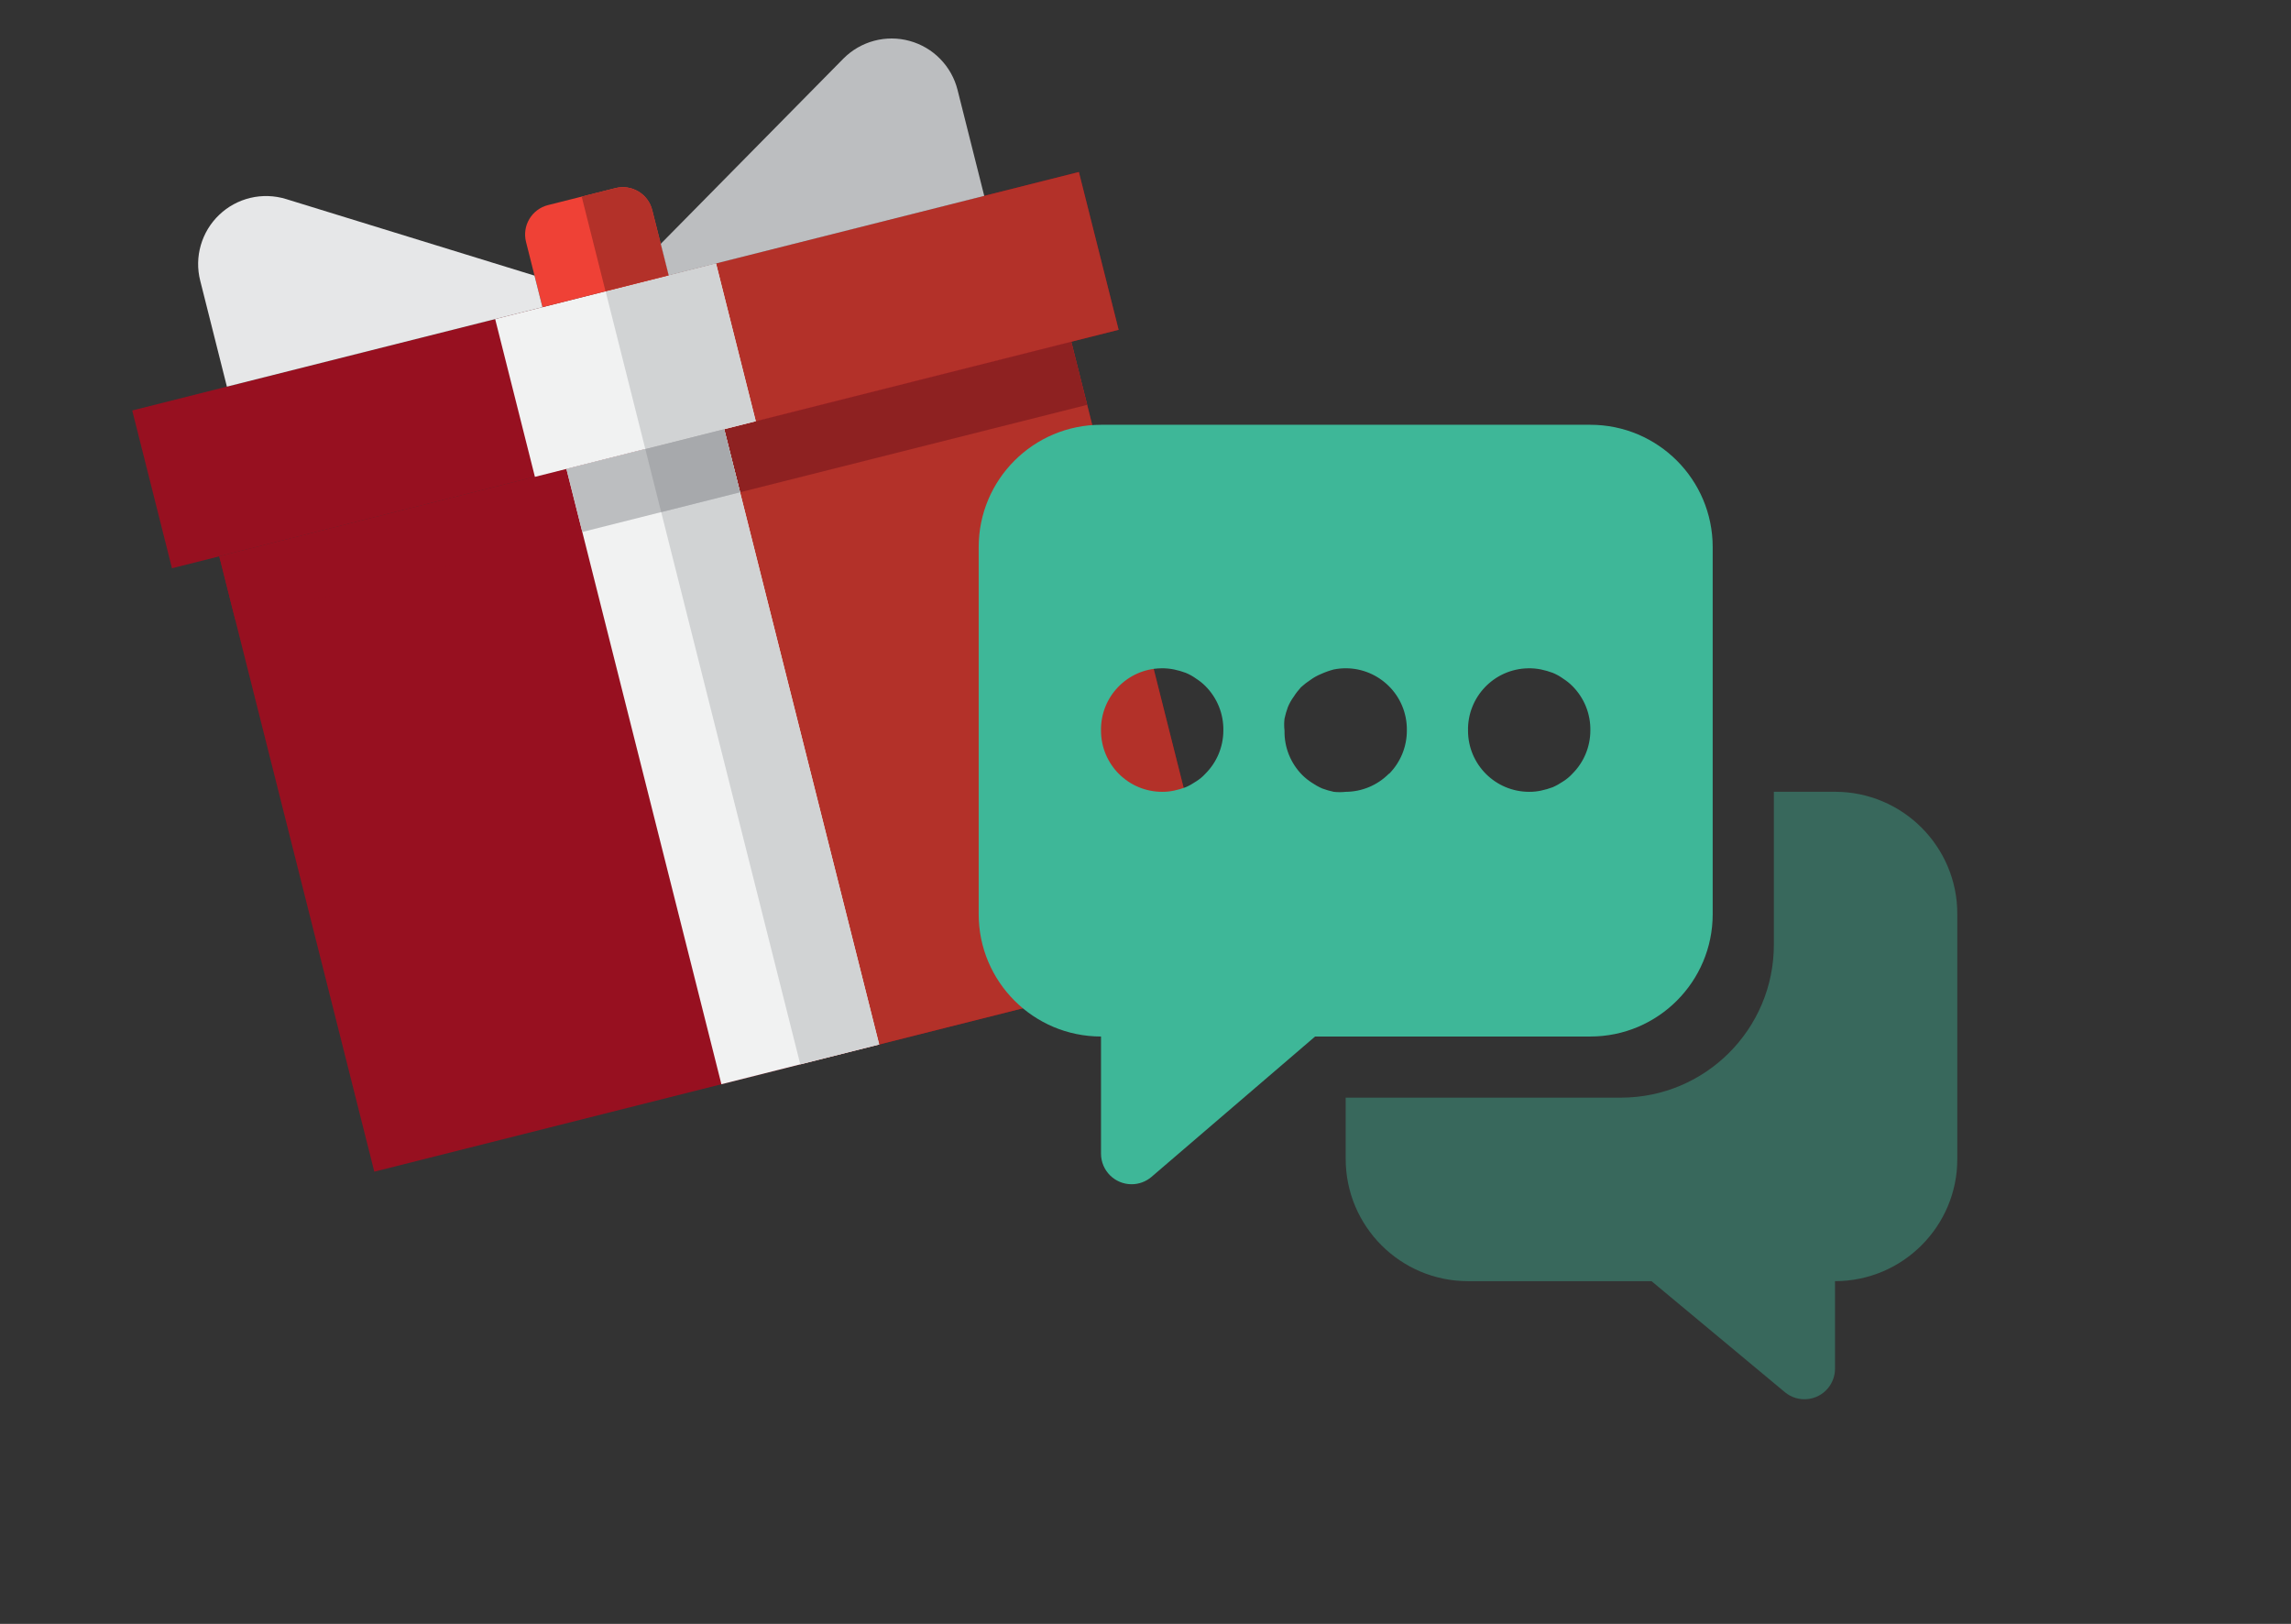
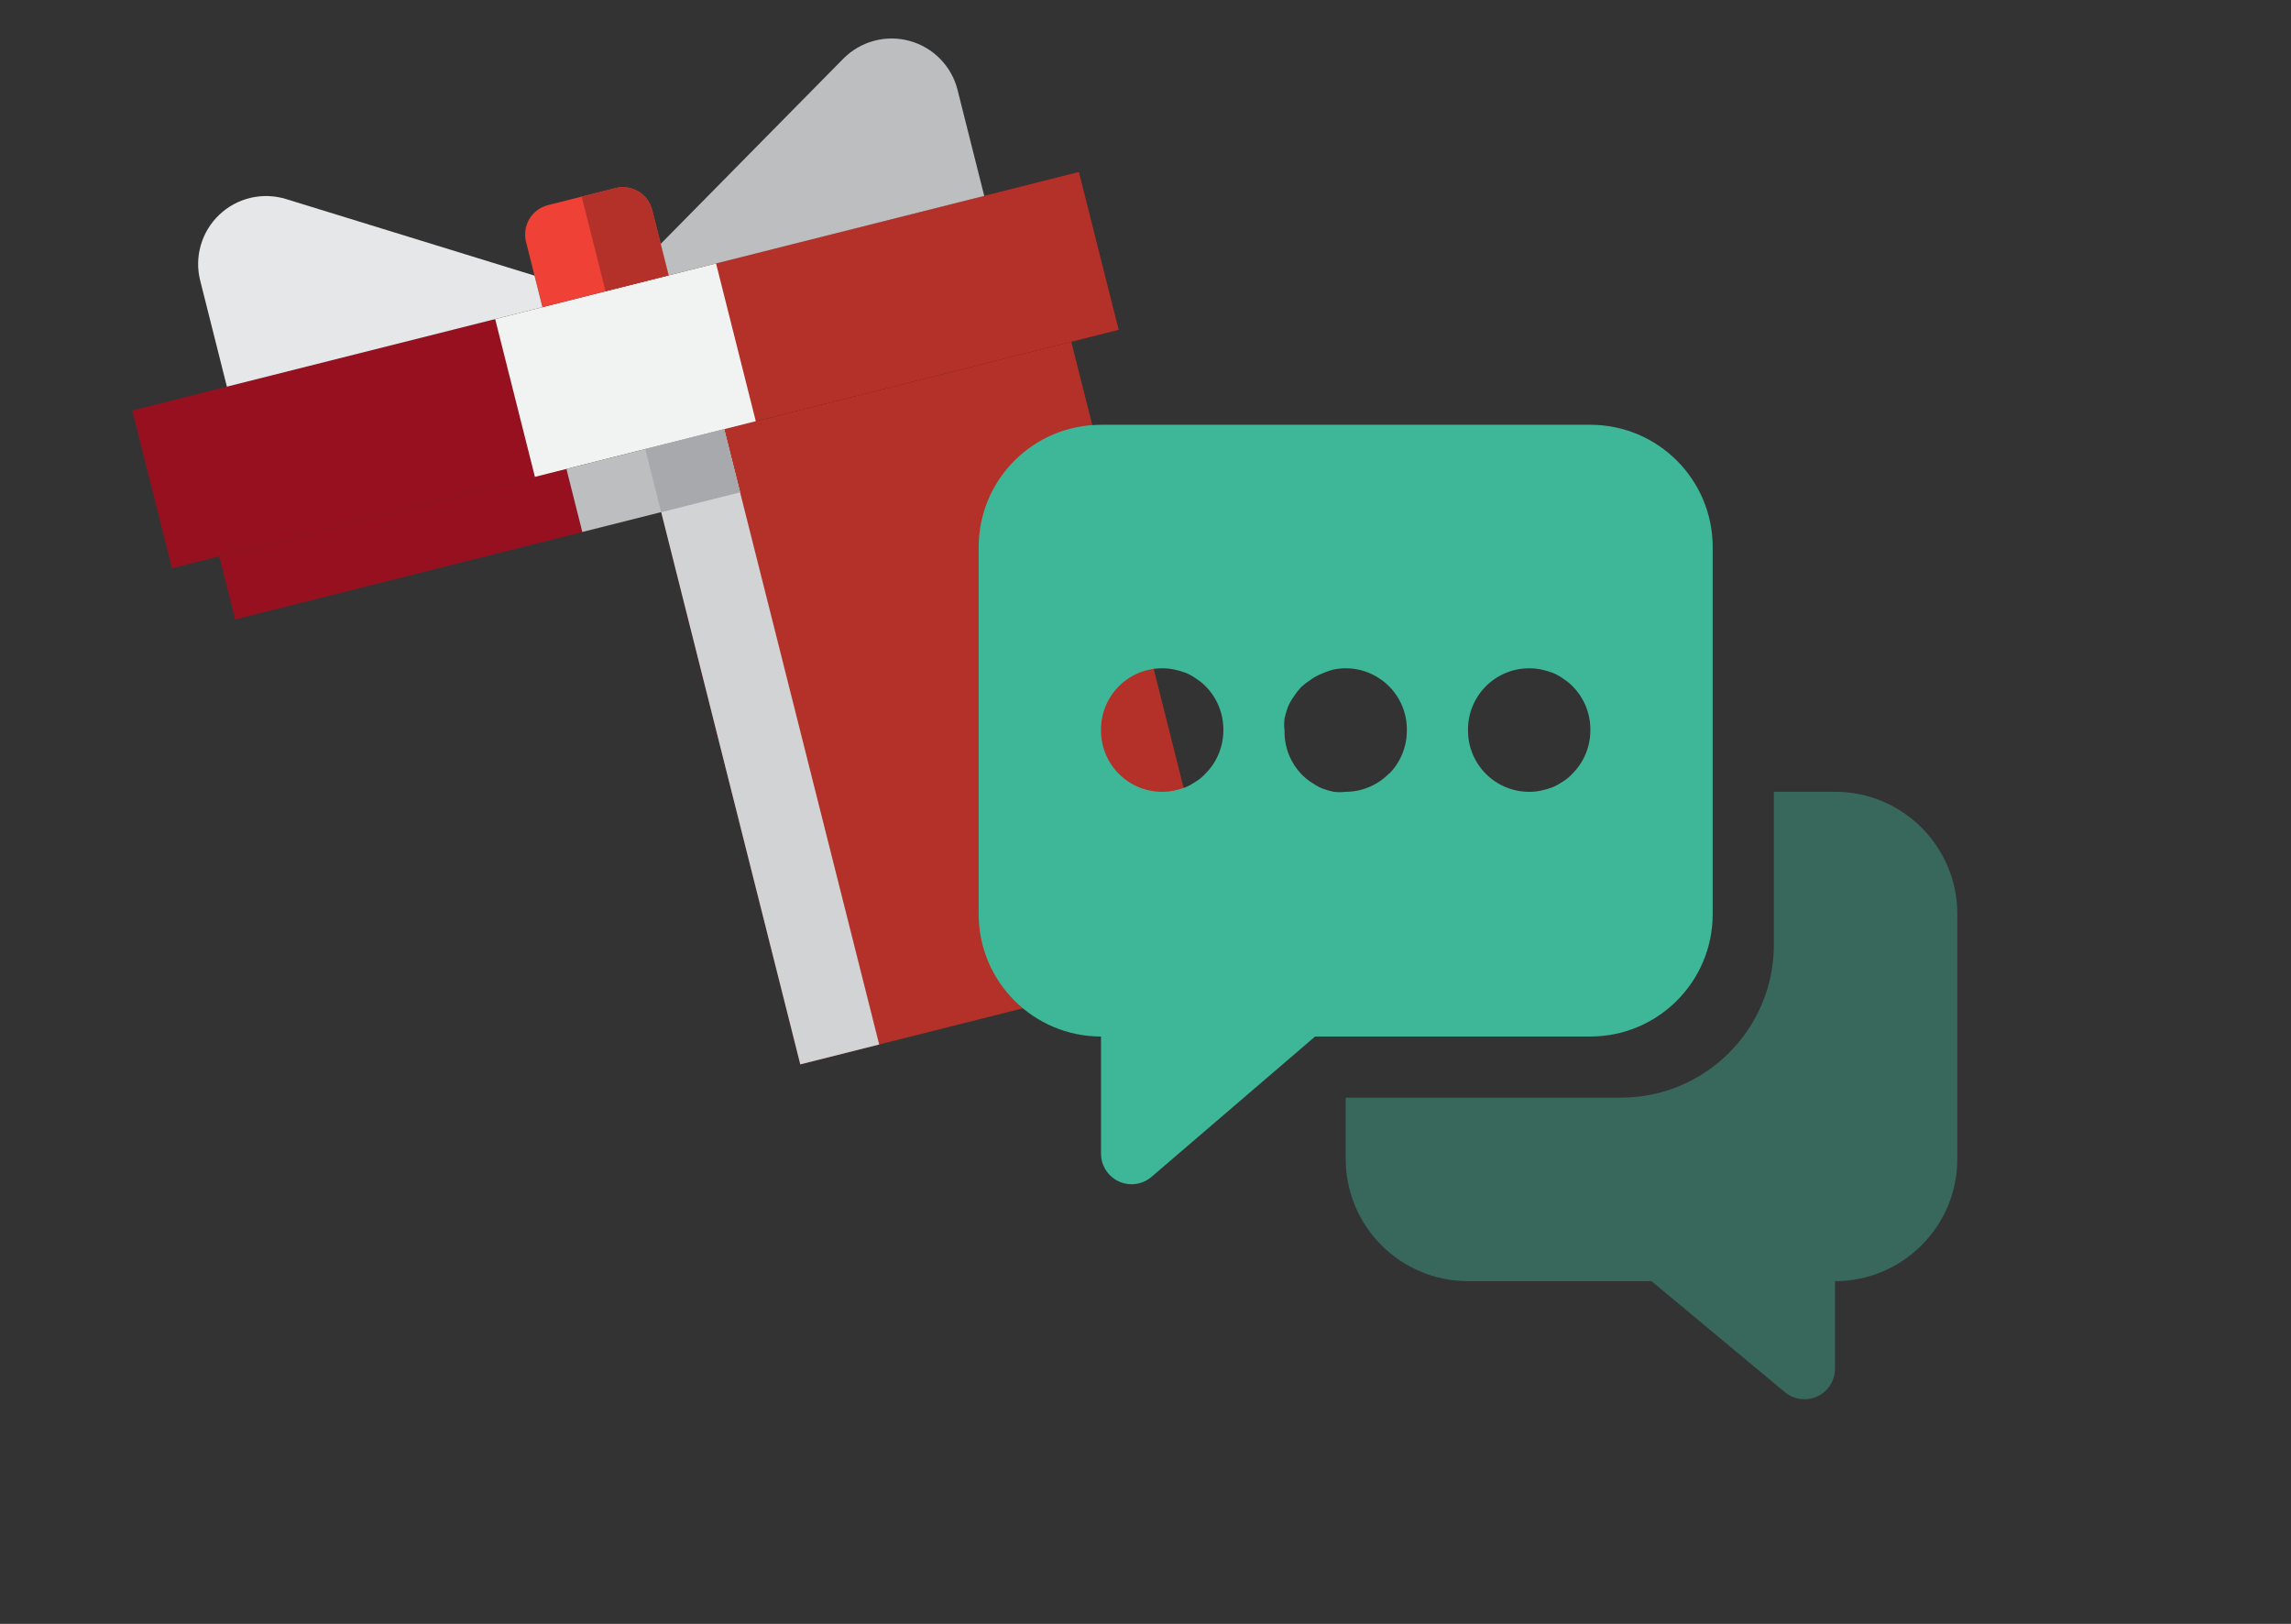
<svg xmlns="http://www.w3.org/2000/svg" width="103" height="73" viewBox="0 0 103 73" fill="none">
  <rect x="0" y="0" width="103" height="73" fill="#333333" stroke="none" />
-   <path d="M16.828 52.672L9.859 25.01L26.064 20.928L31.957 19.443L48.161 15.361L55.13 43.024L16.828 52.672Z" fill="#971020" />
  <path d="M35.98 47.848L29.012 20.186L37.114 18.145L40.06 17.402L48.163 15.361L55.131 43.024L35.98 47.848Z" fill="#B33129" />
-   <path d="M33.273 22.13L32.559 19.293L39.161 17.63L41.561 17.025L48.163 15.362L48.878 18.199L33.273 22.13Z" fill="#8E2121" />
  <path d="M10.574 27.847L9.859 25.01L16.462 23.347L18.862 22.742L25.464 21.079L26.179 23.916L10.574 27.847Z" fill="#971020" />
  <path d="M5.945 18.453L48.503 7.733L50.29 14.825L7.732 25.546L5.945 18.453Z" fill="#971020" />
  <path d="M27.227 13.094L48.505 7.733L50.292 14.826L29.013 20.187L27.227 13.094Z" fill="#B33129" />
  <path d="M22.262 14.344L32.192 11.842L33.979 18.935L24.049 21.437L22.262 14.344Z" fill="#F1F2F2" />
-   <path d="M27.227 13.094L32.192 11.843L33.978 18.936L29.013 20.187L27.227 13.094Z" fill="#D1D3D4" />
  <path d="M24.637 9.22L27.67 8.456C28.02 8.368 28.391 8.422 28.701 8.608C29.012 8.793 29.235 9.094 29.323 9.444L30.063 12.379L24.389 13.809L23.649 10.873C23.561 10.523 23.615 10.152 23.801 9.842C23.986 9.532 24.287 9.308 24.637 9.22Z" fill="#EF4136" />
  <path d="M29.322 9.442L30.062 12.379L27.224 13.094L26.152 8.838L27.67 8.456C27.843 8.411 28.024 8.402 28.201 8.428C28.378 8.454 28.548 8.514 28.701 8.606C28.855 8.698 28.988 8.819 29.095 8.962C29.201 9.106 29.279 9.269 29.322 9.442Z" fill="#B33129" />
  <path d="M10.201 17.382L9.001 12.616C8.868 12.092 8.877 11.541 9.028 11.021C9.178 10.502 9.463 10.031 9.855 9.658C10.246 9.284 10.73 9.021 11.256 8.896C11.783 8.771 12.333 8.788 12.851 8.945L24.03 12.39L24.387 13.809L10.201 17.382Z" fill="#E6E7E8" />
-   <path d="M25.465 21.078L32.558 19.291L39.526 46.954L32.433 48.741L25.465 21.078Z" fill="#F1F2F2" />
  <path d="M29.012 20.186L32.558 19.292L39.527 46.955L35.98 47.848L29.012 20.186Z" fill="#D1D3D4" />
  <path d="M25.465 21.078L32.558 19.291L33.273 22.128L26.18 23.915L25.465 21.078Z" fill="#BCBEC0" />
  <path d="M29.012 20.186L32.558 19.292L33.273 22.129L29.726 23.023L29.012 20.186Z" fill="#A7A9AC" />
  <path d="M30.064 12.38L29.707 10.961L37.92 2.632C38.301 2.248 38.778 1.973 39.301 1.833C39.824 1.694 40.374 1.696 40.896 1.84C41.418 1.983 41.892 2.262 42.27 2.649C42.649 3.036 42.918 3.516 43.05 4.041L44.25 8.806L30.064 12.38Z" fill="#BCBEC0" />
  <g clip-path="url(#clip0_31_211)">
    <g opacity="0.4">
      <path d="M82.5 35.594H79.75V42.469C79.75 46.265 76.671 49.344 72.875 49.344H60.5V52.094C60.5 55.131 62.963 57.594 66 57.594H74.25L80.245 62.585C80.828 63.07 81.696 62.992 82.181 62.409C82.387 62.161 82.5 61.849 82.5 61.526V57.594C85.537 57.594 88 55.131 88 52.094V41.094C88 38.056 85.537 35.594 82.5 35.594Z" fill="#3EB798" />
    </g>
    <path d="M71.5 19.096H49.5C46.463 19.096 44 21.558 44 24.596V41.096C44 44.133 46.463 46.596 49.5 46.596V51.862C49.5 52.621 50.116 53.237 50.875 53.237C51.202 53.237 51.52 53.12 51.769 52.907L59.125 46.596H71.5C74.537 46.596 77 44.133 77 41.096V24.596C77 21.558 74.537 19.096 71.5 19.096ZM54.189 34.785C54.068 34.918 53.929 35.033 53.776 35.128C53.628 35.229 53.472 35.317 53.309 35.389C53.138 35.453 52.964 35.504 52.786 35.541C52.61 35.579 52.43 35.597 52.25 35.596C50.731 35.596 49.5 34.365 49.5 32.846C49.471 31.328 50.678 30.072 52.196 30.044C52.394 30.039 52.592 30.057 52.786 30.096C52.964 30.133 53.138 30.184 53.309 30.247C53.475 30.316 53.632 30.402 53.776 30.508C53.926 30.603 54.064 30.713 54.189 30.838C54.722 31.369 55.015 32.094 55 32.846C54.997 33.575 54.706 34.272 54.189 34.785ZM62.439 34.785C61.926 35.301 61.229 35.593 60.5 35.596C60.321 35.616 60.142 35.616 59.964 35.596C59.786 35.559 59.612 35.508 59.441 35.444C59.278 35.372 59.122 35.284 58.974 35.183C58.82 35.084 58.677 34.97 58.547 34.84C58.022 34.31 57.735 33.591 57.75 32.846C57.729 32.667 57.729 32.488 57.75 32.309C57.787 32.132 57.838 31.957 57.901 31.787C57.97 31.621 58.057 31.464 58.163 31.32C58.26 31.168 58.371 31.025 58.492 30.893C58.624 30.772 58.767 30.661 58.919 30.563C59.063 30.457 59.22 30.371 59.386 30.302C59.573 30.217 59.766 30.148 59.964 30.096C61.453 29.799 62.901 30.767 63.198 32.256C63.236 32.45 63.254 32.648 63.25 32.846C63.25 33.572 62.964 34.269 62.453 34.785H62.439ZM70.689 34.785C70.568 34.918 70.429 35.033 70.276 35.128C70.128 35.229 69.972 35.317 69.809 35.389C69.638 35.453 69.464 35.504 69.286 35.541C69.11 35.579 68.93 35.597 68.75 35.596C67.231 35.596 66 34.365 66 32.846C65.971 31.328 67.178 30.072 68.696 30.044C68.894 30.039 69.092 30.057 69.286 30.096C69.464 30.133 69.638 30.184 69.809 30.247C69.975 30.316 70.132 30.402 70.276 30.508C70.426 30.603 70.564 30.713 70.689 30.838C71.222 31.369 71.515 32.094 71.5 32.846C71.497 33.575 71.206 34.272 70.689 34.785Z" fill="#3EB798" />
  </g>
  <defs>
    <clipPath id="clip0_31_211">
      <rect width="44" height="44" fill="white" transform="translate(44 19)" />
    </clipPath>
  </defs>
</svg>